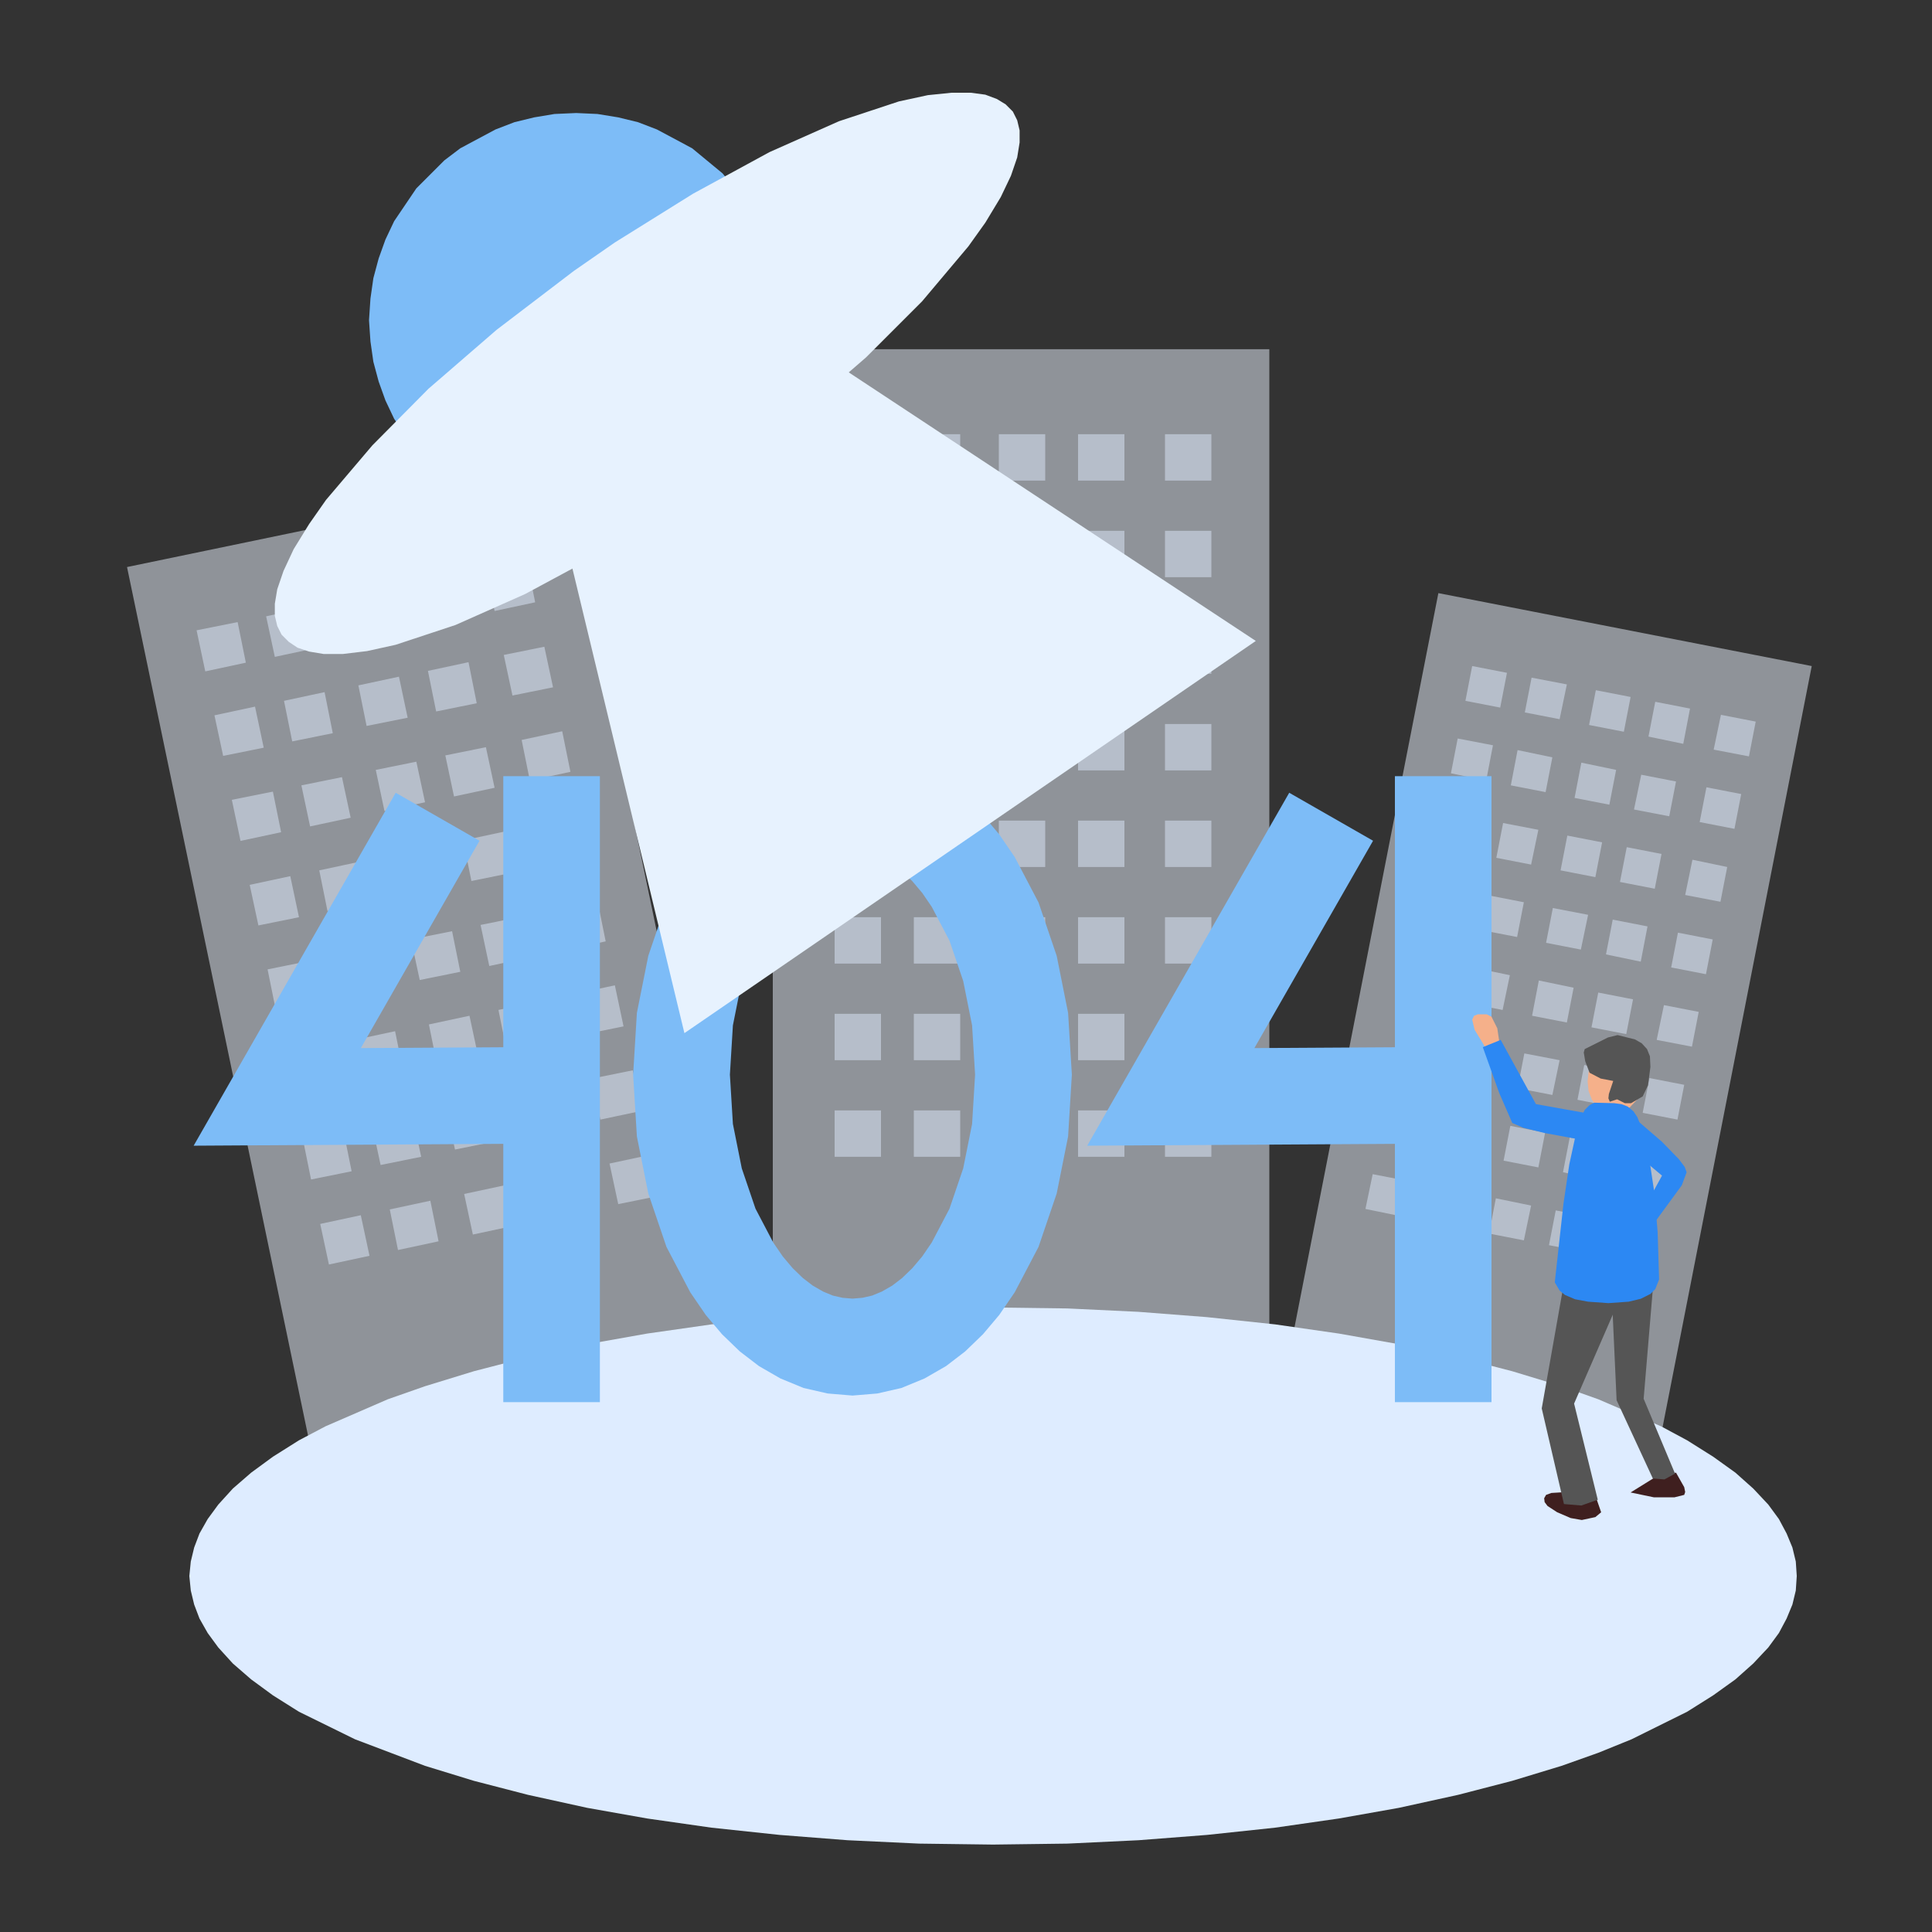
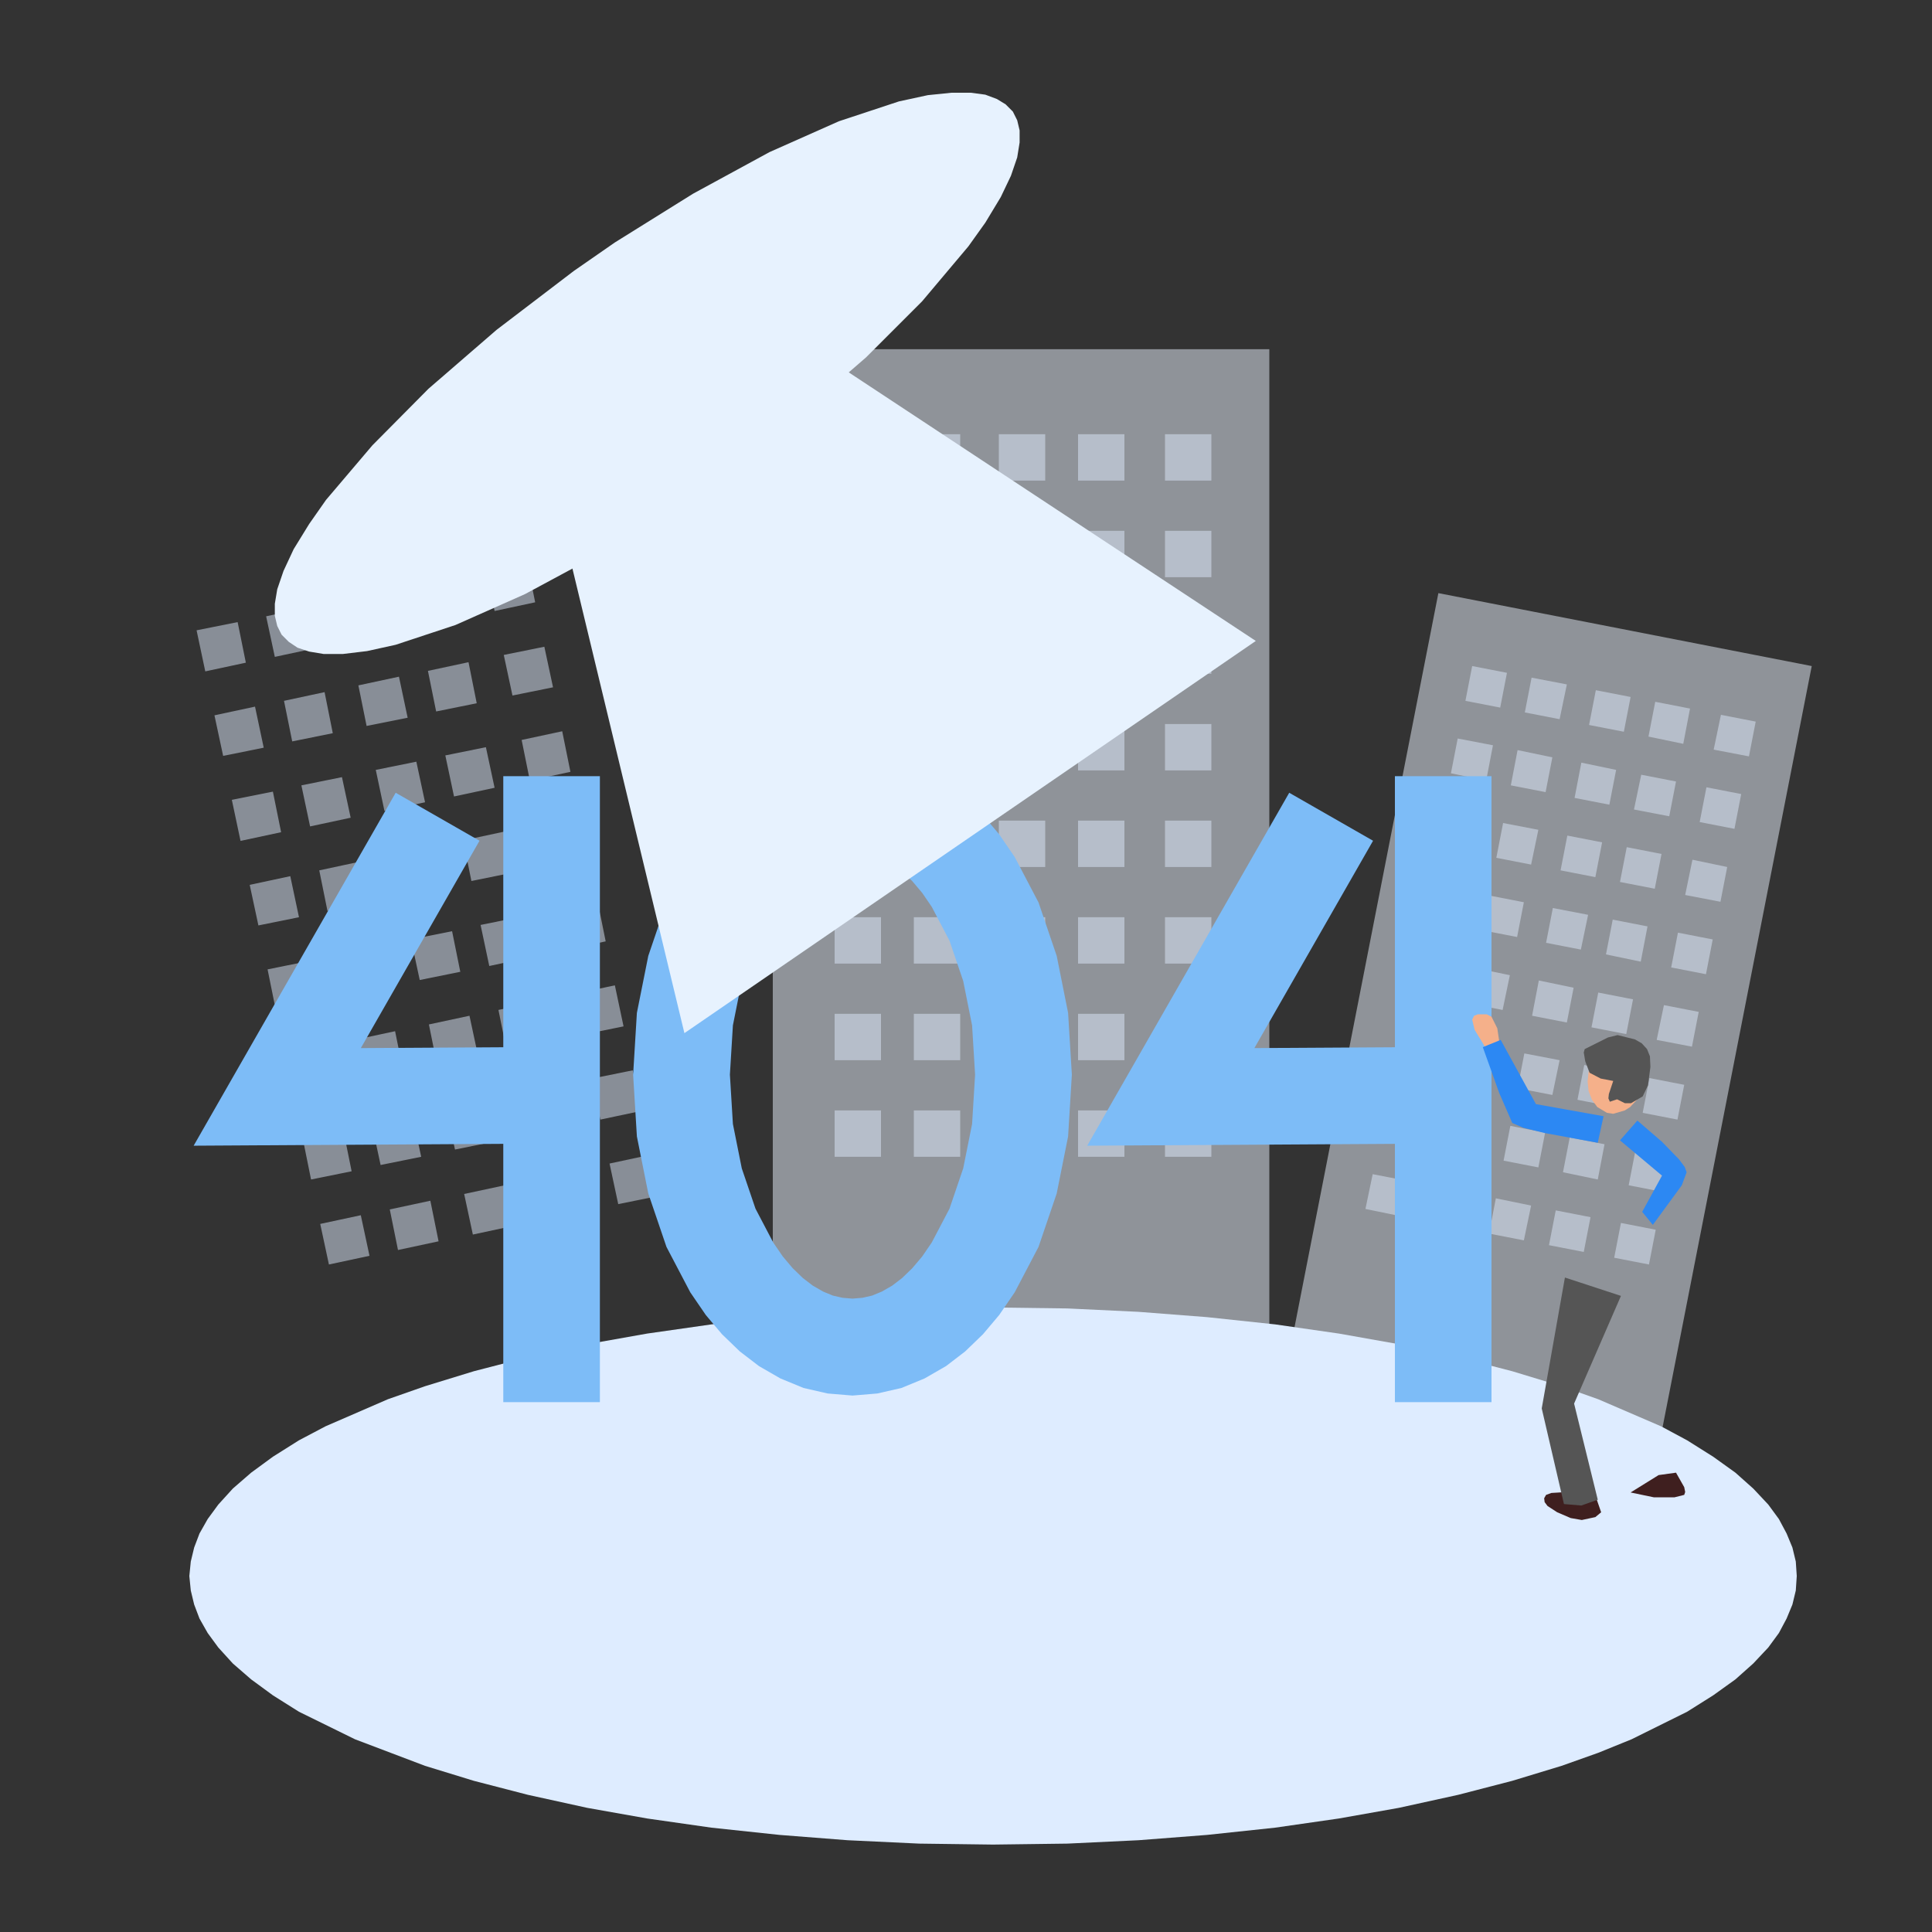
<svg xmlns="http://www.w3.org/2000/svg" height="400" node-id="1" sillyvg="true" template-height="400" template-width="400" version="1.1" viewBox="0 0 400 400" width="400">
  <rect x="0" y="0" width="400" height="400" fill="#333333" stroke="none" />
  <defs node-id="50">
    <linearGradient gradientUnits="objectBoundingBox" id="linear-gradient" node-id="9" spreadMethod="pad" x1="205.625" x2="205.625" y1="270.688" y2="381.906">
      <stop offset="0" stop-color="#deecff" />
      <stop offset="0.617" stop-color="#ffffff" />
      <stop offset="1" stop-color="#ffffff" stop-opacity="0" />
    </linearGradient>
    <linearGradient gradientUnits="objectBoundingBox" id="linear-gradient-2" node-id="13" spreadMethod="pad" x1="192.172" x2="75.828" y1="135.438" y2="19.094">
      <stop offset="0" stop-color="#7dbcf7" />
      <stop offset="1" stop-color="#e7f2fe" />
    </linearGradient>
    <linearGradient gradientUnits="objectBoundingBox" id="linear-gradient-3" node-id="16" spreadMethod="pad" x1="256.282" x2="117.28" y1="213.906" y2="64.844">
      <stop offset="0" stop-color="#7dbcf7" />
      <stop offset="0.424" stop-color="#aad3fa" stop-opacity="0" />
      <stop offset="1" stop-color="#e7f2fe" />
    </linearGradient>
  </defs>
  <g node-id="73">
    <path d="M 160.00 72.30 L 262.80 72.30 L 262.80 303.10 L 160.00 303.10 L 160.00 72.30 Z" fill="#ecf4ff" fill-opacity="0.5" fill-rule="evenodd" group-id="1" id="矩形_654" node-id="21" stroke="none" target-height="230.8" target-width="102.8" target-x="160" target-y="72.3" />
    <path d="M 172.80 89.90 L 182.40 89.90 L 182.40 99.50 L 172.80 99.50 L 172.80 89.90 Z M 189.20 89.90 L 198.80 89.90 L 198.80 99.50 L 189.20 99.50 L 189.20 89.90 Z M 206.80 89.90 L 216.40 89.90 L 216.40 99.50 L 206.80 99.50 L 206.80 89.90 Z M 223.20 89.90 L 232.80 89.90 L 232.80 99.50 L 223.20 99.50 L 223.20 89.90 Z M 241.20 89.90 L 250.80 89.90 L 250.80 99.50 L 241.20 99.50 L 241.20 89.90 Z M 172.80 109.90 L 182.40 109.90 L 182.40 119.50 L 172.80 119.50 L 172.80 109.90 Z M 189.20 109.90 L 198.80 109.90 L 198.80 119.50 L 189.20 119.50 L 189.20 109.90 Z M 206.80 109.90 L 216.40 109.90 L 216.40 119.50 L 206.80 119.50 L 206.80 109.90 Z M 223.20 109.90 L 232.80 109.90 L 232.80 119.50 L 223.20 119.50 L 223.20 109.90 Z M 241.20 109.90 L 250.80 109.90 L 250.80 119.50 L 241.20 119.50 L 241.20 109.90 Z M 172.80 129.90 L 182.40 129.90 L 182.40 139.50 L 172.80 139.50 L 172.80 129.90 Z M 189.20 129.90 L 198.80 129.90 L 198.80 139.50 L 189.20 139.50 L 189.20 129.90 Z M 206.80 129.90 L 216.40 129.90 L 216.40 139.50 L 206.80 139.50 L 206.80 129.90 Z M 223.20 129.90 L 232.80 129.90 L 232.80 139.50 L 223.20 139.50 L 223.20 129.90 Z M 241.20 129.90 L 250.80 129.90 L 250.80 139.50 L 241.20 139.50 L 241.20 129.90 Z M 172.80 149.90 L 182.40 149.90 L 182.40 159.50 L 172.80 159.50 L 172.80 149.90 Z M 189.20 149.90 L 198.80 149.90 L 198.80 159.50 L 189.20 159.50 L 189.20 149.90 Z M 206.80 149.90 L 216.40 149.90 L 216.40 159.50 L 206.80 159.50 L 206.80 149.90 Z M 223.20 149.90 L 232.80 149.90 L 232.80 159.50 L 223.20 159.50 L 223.20 149.90 Z M 241.20 149.90 L 250.80 149.90 L 250.80 159.50 L 241.20 159.50 L 241.20 149.90 Z M 172.80 169.90 L 182.40 169.90 L 182.40 179.50 L 172.80 179.50 L 172.80 169.90 Z M 189.20 169.90 L 198.80 169.90 L 198.80 179.50 L 189.20 179.50 L 189.20 169.90 Z M 206.80 169.90 L 216.40 169.90 L 216.40 179.50 L 206.80 179.50 L 206.80 169.90 Z M 223.20 169.90 L 232.80 169.90 L 232.80 179.50 L 223.20 179.50 L 223.20 169.90 Z M 241.20 169.90 L 250.80 169.90 L 250.80 179.50 L 241.20 179.50 L 241.20 169.90 Z M 172.80 189.90 L 182.40 189.90 L 182.40 199.50 L 172.80 199.50 L 172.80 189.90 Z M 189.20 189.90 L 198.80 189.90 L 198.80 199.50 L 189.20 199.50 L 189.20 189.90 Z M 206.80 189.90 L 216.40 189.90 L 216.40 199.50 L 206.80 199.50 L 206.80 189.90 Z M 223.20 189.90 L 232.80 189.90 L 232.80 199.50 L 223.20 199.50 L 223.20 189.90 Z M 241.20 189.90 L 250.80 189.90 L 250.80 199.50 L 241.20 199.50 L 241.20 189.90 Z M 172.80 209.90 L 182.40 209.90 L 182.40 219.50 L 172.80 219.50 L 172.80 209.90 Z M 189.20 209.90 L 198.80 209.90 L 198.80 219.50 L 189.20 219.50 L 189.20 209.90 Z M 206.80 209.90 L 216.40 209.90 L 216.40 219.50 L 206.80 219.50 L 206.80 209.90 Z M 223.20 209.90 L 232.80 209.90 L 232.80 219.50 L 223.20 219.50 L 223.20 209.90 Z M 241.20 209.90 L 250.80 209.90 L 250.80 219.50 L 241.20 219.50 L 241.20 209.90 Z M 172.80 229.90 L 182.40 229.90 L 182.40 239.50 L 172.80 239.50 L 172.80 229.90 Z M 189.20 229.90 L 198.80 229.90 L 198.80 239.50 L 189.20 239.50 L 189.20 229.90 Z M 206.80 229.90 L 216.40 229.90 L 216.40 239.50 L 206.80 239.50 L 206.80 229.90 Z M 223.20 229.90 L 232.80 229.90 L 232.80 239.50 L 223.20 239.50 L 223.20 229.90 Z M 241.20 229.90 L 250.80 229.90 L 250.80 239.50 L 241.20 239.50 L 241.20 229.90 Z" fill="#deebfd" fill-opacity="0.5" fill-rule="evenodd" group-id="1" id="矩形_657_拷贝_7" node-id="22" stroke="none" target-height="149.6" target-width="78" target-x="172.8" target-y="89.9" />
-     <path d="M 26.30 117.40 L 116.40 98.70 L 158.50 301.20 L 68.50 319.90 Z" fill="#ecf4ff" fill-opacity="0.5" fill-rule="evenodd" group-id="1" id="矩形_654_拷贝" node-id="23" stroke="none" target-height="221.2" target-width="132.2" target-x="26.3" target-y="98.7" />
    <path d="M 40.70 130.50 L 49.20 128.80 L 50.90 137.20 L 42.50 139.00 Z M 55.10 127.60 L 63.50 125.80 L 65.30 134.20 L 56.90 136.00 Z M 70.50 124.30 L 78.90 122.60 L 80.70 131.00 L 72.30 132.80 Z M 84.90 121.40 L 93.30 119.60 L 95.10 128.00 L 86.70 129.80 Z M 100.70 118.10 L 109.10 116.30 L 110.80 124.70 L 102.40 126.50 Z M 44.40 148.10 L 52.80 146.30 L 54.60 154.80 L 46.20 156.50 Z M 58.80 145.10 L 67.20 143.30 L 68.90 151.80 L 60.50 153.50 Z M 74.20 141.90 L 82.60 140.10 L 84.40 148.60 L 75.90 150.30 Z M 88.60 138.90 L 97.00 137.10 L 98.70 145.60 L 90.30 147.30 Z M 104.30 135.60 L 112.70 133.90 L 114.50 142.30 L 106.10 144.00 Z M 48.00 165.60 L 56.50 163.90 L 58.20 172.30 L 49.80 174.10 Z M 62.40 162.60 L 70.80 160.90 L 72.60 169.30 L 64.20 171.10 Z M 77.80 159.40 L 86.20 157.70 L 88.00 166.10 L 79.60 167.90 Z M 92.20 156.40 L 100.60 154.70 L 102.40 163.10 L 94.00 164.90 Z M 108.00 153.20 L 116.40 151.40 L 118.10 159.80 L 109.70 161.60 Z M 51.70 183.20 L 60.10 181.40 L 61.90 189.90 L 53.50 191.60 Z M 66.10 180.20 L 74.50 178.40 L 76.20 186.90 L 67.80 188.60 Z M 81.50 177.00 L 89.90 175.20 L 91.70 183.70 L 83.20 185.40 Z M 95.90 174.00 L 104.30 172.20 L 106.00 180.70 L 97.60 182.40 Z M 111.60 170.70 L 120.00 169.00 L 121.80 177.40 L 113.40 179.10 Z M 55.40 200.70 L 63.80 199.00 L 65.50 207.40 L 57.10 209.10 Z M 69.70 197.70 L 78.10 196.00 L 79.90 204.40 L 71.50 206.20 Z M 85.10 194.50 L 93.60 192.80 L 95.30 201.20 L 86.90 202.90 Z M 99.50 191.50 L 107.90 189.80 L 109.70 198.20 L 101.30 200.00 Z M 115.30 188.30 L 123.70 186.50 L 125.40 194.90 L 117.00 196.70 Z M 59.00 218.30 L 67.40 216.50 L 69.20 224.90 L 60.80 226.70 Z M 73.40 215.30 L 81.80 213.50 L 83.50 221.90 L 75.10 223.70 Z M 88.80 212.10 L 97.20 210.30 L 99.00 218.70 L 90.50 220.50 Z M 103.20 209.10 L 111.60 207.30 L 113.30 215.70 L 104.90 217.50 Z M 118.90 205.80 L 127.30 204.00 L 129.10 212.50 L 120.70 214.20 Z M 62.70 235.80 L 71.10 234.10 L 72.80 242.50 L 64.40 244.20 Z M 77.00 232.80 L 85.40 231.10 L 87.20 239.50 L 78.80 241.20 Z M 92.40 229.60 L 100.90 227.90 L 102.60 236.30 L 94.20 238.00 Z M 106.80 226.60 L 115.20 224.90 L 117.00 233.30 L 108.60 235.00 Z M 122.60 223.30 L 131.00 221.60 L 132.80 230.00 L 124.30 231.80 Z M 66.30 253.40 L 74.70 251.60 L 76.50 260.00 L 68.10 261.80 Z M 80.70 250.40 L 89.10 248.60 L 90.80 257.00 L 82.40 258.80 Z M 96.10 247.20 L 104.50 245.40 L 106.30 253.80 L 97.90 255.60 Z M 110.50 244.20 L 118.90 242.40 L 120.60 250.80 L 112.20 252.60 Z M 126.20 240.90 L 134.60 239.10 L 136.40 247.60 L 128.00 249.30 Z" fill="#deebfd" fill-opacity="0.5" fill-rule="evenodd" group-id="1" id="矩形_657_拷贝_8" node-id="24" stroke="none" target-height="145.5" target-width="95.7" target-x="40.7" target-y="116.3" />
    <path d="M 297.80 122.80 L 375.10 137.90 L 341.10 311.40 L 263.80 296.30 Z" fill="#ecf4ff" fill-opacity="0.5" fill-rule="evenodd" group-id="1" id="矩形_654_拷贝_2" node-id="25" stroke="none" target-height="188.6" target-width="111.3" target-x="263.8" target-y="122.8" />
    <path d="M 304.80 137.90 L 312.00 139.30 L 310.60 146.50 L 303.40 145.10 Z M 317.10 140.30 L 324.40 141.70 L 322.90 148.90 L 315.70 147.50 Z M 330.40 142.90 L 337.60 144.30 L 336.20 151.50 L 329.00 150.10 Z M 342.70 145.30 L 349.90 146.70 L 348.50 154.00 L 341.30 152.50 Z M 356.30 148.00 L 363.50 149.40 L 362.10 156.60 L 354.80 155.20 Z M 301.80 152.90 L 309.10 154.30 L 307.70 161.60 L 300.40 160.10 Z M 314.20 155.30 L 321.40 156.80 L 320.00 164.00 L 312.80 162.60 Z M 327.40 157.90 L 334.60 159.40 L 333.20 166.60 L 326.00 165.20 Z M 339.80 160.40 L 347.00 161.80 L 345.60 169.00 L 338.30 167.60 Z M 353.30 163.00 L 360.50 164.40 L 359.10 171.60 L 351.90 170.20 Z M 298.90 168.00 L 306.10 169.40 L 304.70 176.60 L 297.50 175.20 Z M 311.20 170.40 L 318.50 171.80 L 317.00 179.00 L 309.80 177.60 Z M 324.50 173.00 L 331.70 174.40 L 330.30 181.60 L 323.10 180.20 Z M 336.80 175.40 L 344.00 176.80 L 342.60 184.00 L 335.40 182.60 Z M 350.40 178.00 L 357.60 179.50 L 356.20 186.70 L 348.90 185.30 Z M 296.00 183.00 L 303.20 184.40 L 301.80 191.60 L 294.50 190.20 Z M 308.30 185.40 L 315.50 186.80 L 314.10 194.00 L 306.90 192.60 Z M 321.50 188.00 L 328.80 189.40 L 327.30 196.60 L 320.10 195.20 Z M 333.90 190.40 L 341.10 191.80 L 339.70 199.10 L 332.50 197.60 Z M 347.40 193.10 L 354.60 194.50 L 353.20 201.70 L 346.00 200.30 Z M 293.00 198.00 L 300.20 199.40 L 298.80 206.70 L 291.60 205.20 Z M 305.30 200.40 L 312.60 201.90 L 311.10 209.10 L 303.90 207.70 Z M 318.60 203.00 L 325.80 204.50 L 324.40 211.70 L 317.20 210.30 Z M 330.90 205.50 L 338.10 206.90 L 336.70 214.10 L 329.50 212.70 Z M 344.50 208.10 L 351.70 209.50 L 350.30 216.70 L 343.00 215.30 Z M 290.10 213.10 L 297.30 214.50 L 295.90 221.70 L 288.60 220.30 Z M 302.40 215.50 L 309.60 216.90 L 308.20 224.10 L 301.00 222.70 Z M 315.60 218.10 L 322.90 219.50 L 321.40 226.70 L 314.20 225.30 Z M 328.00 220.50 L 335.20 221.90 L 333.80 229.10 L 326.60 227.70 Z M 341.50 223.20 L 348.70 224.60 L 347.30 231.80 L 340.10 230.40 Z M 287.10 228.10 L 294.30 229.50 L 292.90 236.70 L 285.70 235.30 Z M 299.50 230.50 L 306.70 231.90 L 305.30 239.10 L 298.00 237.70 Z M 312.70 233.10 L 319.90 234.50 L 318.50 241.70 L 311.30 240.30 Z M 325.00 235.50 L 332.20 236.90 L 330.80 244.20 L 323.60 242.70 Z M 338.60 238.20 L 345.80 239.60 L 344.40 246.80 L 337.20 245.40 Z M 284.20 243.10 L 291.40 244.50 L 290.00 251.80 L 282.70 250.30 Z M 296.50 245.60 L 303.70 247.00 L 302.30 254.20 L 295.10 252.80 Z M 309.70 248.10 L 317.00 249.60 L 315.50 256.80 L 308.30 255.40 Z M 322.10 250.60 L 329.30 252.00 L 327.90 259.20 L 320.70 257.80 Z M 335.60 253.20 L 342.80 254.60 L 341.40 261.80 L 334.20 260.40 Z" fill="#deebfd" fill-opacity="0.5" fill-rule="evenodd" group-id="1" id="矩形_657_拷贝_9" node-id="26" stroke="none" target-height="123.9" target-width="80.8" target-x="282.7" target-y="137.9" />
    <path d="M 205.60 270.70 L 221.00 270.90 L 235.70 271.60 L 249.90 272.70 L 264.00 274.20 L 277.20 276.10 L 289.60 278.30 L 301.90 281.00 L 313.10 283.90 L 323.30 287.00 L 330.90 289.70 L 343.90 295.30 L 349.30 298.20 L 354.70 301.60 L 359.30 304.90 L 363.00 308.20 L 366.10 311.50 L 368.30 314.50 L 369.90 317.50 L 371.10 320.40 L 371.80 323.30 L 372.00 326.30 L 371.80 329.30 L 371.10 332.20 L 369.90 335.10 L 368.30 338.10 L 366.10 341.10 L 363.00 344.40 L 359.30 347.70 L 354.70 351.00 L 349.30 354.40 L 337.80 360.10 L 330.90 362.90 L 323.30 365.60 L 313.10 368.70 L 301.90 371.60 L 289.60 374.30 L 277.20 376.50 L 264.00 378.40 L 249.90 379.90 L 235.70 381.00 L 221.00 381.70 L 205.60 381.90 L 190.30 381.70 L 175.50 381.00 L 161.40 379.90 L 147.30 378.40 L 134.00 376.50 L 121.60 374.30 L 109.30 371.60 L 98.10 368.70 L 88.00 365.60 L 73.50 360.10 L 61.90 354.40 L 56.50 351.00 L 52.00 347.70 L 48.20 344.40 L 45.20 341.10 L 43.00 338.10 L 41.30 335.10 L 40.20 332.20 L 39.50 329.30 L 39.20 326.30 L 39.50 323.30 L 40.20 320.40 L 41.30 317.50 L 43.00 314.50 L 45.20 311.50 L 48.20 308.20 L 52.00 304.90 L 56.50 301.60 L 61.90 298.20 L 67.40 295.30 L 80.30 289.70 L 88.00 287.00 L 98.10 283.90 L 109.30 281.00 L 121.60 278.30 L 134.00 276.10 L 147.30 274.20 L 161.40 272.70 L 175.50 271.60 L 190.30 270.90 L 205.60 270.70 Z" fill="url(#linear-gradient)" fill-rule="evenodd" group-id="1" id="椭圆_655" node-id="27" stroke="none" target-height="111.2" target-width="332.8" target-x="39.2" target-y="270.7" />
  </g>
  <path d="M 90.60 169.10 L 57.40 227.10 L 123.40 226.70" fill="none" id="形状_905" node-id="28" stroke="#7dbcf7" stroke-linecap="butt" stroke-width="20" target-height="58" target-width="66" target-x="57.4" target-y="169.1" />
  <path d="M 114.20 290.30 L 114.20 160.70" fill="none" id="形状_906" node-id="29" stroke="#7dbcf7" stroke-linecap="butt" stroke-width="20" target-height="129.6" target-width="0" target-x="114.2" target-y="160.7" />
  <path d="M 275.60 169.10 L 242.40 227.10 L 308.40 226.70" fill="none" id="形状_905_拷贝" node-id="30" stroke="#7dbcf7" stroke-linecap="butt" stroke-width="20" target-height="58" target-width="66" target-x="242.4" target-y="169.1" />
  <path d="M 298.80 290.30 L 298.80 160.70" fill="none" id="形状_906_拷贝" node-id="31" stroke="#7dbcf7" stroke-linecap="butt" stroke-width="20" target-height="129.6" target-width="0" target-x="298.8" target-y="160.7" />
  <path d="M 176.50 166.10 L 180.10 166.40 L 183.60 167.20 L 187.00 168.60 L 190.30 170.50 L 193.30 172.80 L 196.20 175.60 L 198.90 178.80 L 201.50 182.60 L 205.80 190.80 L 209.10 200.50 L 211.20 211.00 L 211.90 222.50 L 211.20 234.00 L 209.10 244.50 L 205.80 254.20 L 201.50 262.40 L 198.90 266.20 L 196.20 269.40 L 193.30 272.20 L 190.30 274.50 L 187.00 276.40 L 183.60 277.80 L 180.10 278.60 L 176.50 278.90 L 172.90 278.60 L 169.40 277.80 L 166.00 276.40 L 162.70 274.50 L 159.70 272.20 L 156.80 269.40 L 154.10 266.20 L 151.50 262.40 L 147.20 254.20 L 143.90 244.50 L 141.80 234.00 L 141.10 222.50 L 141.80 211.00 L 143.90 200.50 L 147.20 190.80 L 151.50 182.60 L 154.10 178.80 L 156.80 175.60 L 159.70 172.80 L 162.70 170.50 L 166.00 168.60 L 169.40 167.20 L 172.90 166.40 L 176.50 166.10 Z" fill="none" id="椭圆_906" node-id="32" stroke="#7dbcf7" stroke-linecap="butt" stroke-width="20" target-height="112.8" target-width="70.8" target-x="141.1" target-y="166.1" />
  <g node-id="74">
    <path d="M 335.40 217.30 L 337.20 217.50 L 339.40 218.60 L 340.50 220.70 L 340.50 223.90 L 339.90 225.90 L 338.90 227.70 L 337.50 229.20 L 336.40 229.90 L 334.00 230.60 L 332.70 230.40 L 330.70 229.20 L 329.60 227.70 L 328.90 225.90 L 328.70 223.90 L 328.90 221.90 L 329.70 220.10 L 331.00 218.60 L 333.60 217.50 L 335.40 217.30 Z" fill="#f5b08a" fill-rule="evenodd" group-id="2" id="tou" node-id="34" stroke="none" target-height="13.3" target-width="11.8" target-x="328.7" target-y="217.3" />
    <path d="M 334.00 223.80 L 331.40 223.30 L 329.10 222.10 L 328.20 219.70 L 327.90 217.90 L 328.10 217.20 L 332.90 214.80 L 334.90 214.30 L 338.50 215.20 L 339.90 216.00 L 341.00 217.20 L 341.60 218.70 L 341.70 220.90 L 341.20 224.70 L 340.10 227.00 L 337.70 228.40 L 336.40 228.40 L 334.80 227.60 L 333.30 228.10 L 333.00 227.40 L 333.10 226.50 L 334.00 223.80 Z" fill="#555555" fill-rule="evenodd" group-id="2" id="形状_79" node-id="35" stroke="none" target-height="14.1" target-width="13.8" target-x="327.9" target-y="214.3" />
    <path d="M 326.20 308.80 L 321.20 309.10 L 320.10 309.50 L 319.70 310.20 L 319.80 311.00 L 320.40 311.80 L 322.40 313.10 L 325.20 314.30 L 327.50 314.70 L 330.30 314.10 L 331.50 313.10 L 330.60 310.50 L 328.20 309.00 L 326.20 308.80 Z" fill="#3f1f1f" fill-rule="evenodd" group-id="2" id="形状_77" node-id="36" stroke="none" target-height="5.9" target-width="11.8" target-x="319.7" target-y="308.8" />
    <path d="M 347.00 304.90 L 348.70 307.90 L 348.90 308.90 L 348.70 309.50 L 346.70 310.00 L 342.40 310.00 L 337.60 309.00 L 343.40 305.40 Z" fill="#3f1f1f" fill-rule="evenodd" group-id="2" id="形状_78" node-id="37" stroke="none" target-height="5.1" target-width="11.3" target-x="337.6" target-y="304.9" />
-     <path d="M 333.70 267.90 L 334.70 289.90 L 342.20 306.10 L 344.60 306.30 L 346.80 305.10 L 340.30 289.60 L 342.20 266.90 Z" fill="#555555" fill-rule="evenodd" group-id="2" id="tui" node-id="38" stroke="none" target-height="39.4" target-width="13.1" target-x="333.7" target-y="266.9" />
    <path d="M 324.00 264.50 L 319.20 291.60 L 323.80 311.40 L 327.40 311.70 L 330.80 310.50 L 325.90 290.60 L 335.60 268.30 Z" fill="#555555" fill-rule="evenodd" group-id="2" id="tui-2" node-id="39" stroke="none" target-height="47.2" target-width="16.4" target-x="319.2" target-y="264.5" />
    <path d="M 310.40 215.60 L 310.00 212.90 L 308.80 210.50 L 307.80 210.00 L 306.00 210.00 L 305.20 210.30 L 304.80 211.10 L 305.30 213.20 L 307.80 217.30 Z" fill="#f5b08a" fill-rule="evenodd" group-id="2" id="形状_80" node-id="40" stroke="none" target-height="7.3" target-width="5.6" target-x="304.8" target-y="210" />
    <path d="M 339.00 232.00 L 344.10 236.40 L 347.60 240.00 L 348.80 241.60 L 349.20 242.70 L 348.20 245.40 L 342.20 253.60 L 340.00 250.90 L 344.10 243.40 L 335.40 236.10 Z" fill="#2c88f3" fill-rule="evenodd" group-id="2" id="ge" node-id="41" stroke="none" target-height="21.6" target-width="13.8" target-x="335.4" target-y="232" />
-     <path d="M 334.20 228.40 L 330.10 228.30 L 329.10 228.80 L 328.10 229.80 L 327.30 231.40 L 326.40 234.20 L 324.90 241.10 L 323.70 249.20 L 321.90 265.50 L 322.90 267.20 L 324.00 268.10 L 326.10 269.00 L 328.80 269.50 L 333.00 269.80 L 337.20 269.50 L 339.70 268.90 L 341.70 267.90 L 342.70 266.90 L 343.50 264.90 L 343.20 255.10 L 342.50 246.80 L 341.20 238.20 L 340.20 234.30 L 339.00 231.30 L 338.20 230.10 L 337.00 229.10 L 335.70 228.60 L 334.20 228.40 Z" fill="#2c88f3" fill-rule="evenodd" group-id="2" id="yi" node-id="42" stroke="none" target-height="41.5" target-width="21.6" target-x="321.9" target-y="228.3" />
    <path d="M 332.00 231.10 L 318.00 228.60 L 310.70 215.30 L 307.00 216.80 L 310.40 226.30 L 313.10 232.50 L 315.40 233.50 L 319.90 234.60 L 330.80 236.60 Z" fill="#2c88f3" fill-rule="evenodd" group-id="2" id="ge-2" node-id="43" stroke="none" target-height="21.3" target-width="25" target-x="307" target-y="215.3" />
  </g>
  <g node-id="75">
-     <path d="M 162.20 66.30 L 161.90 70.70 L 161.30 74.90 L 160.20 79.00 L 158.80 82.90 L 154.80 90.20 L 149.60 96.60 L 143.30 101.80 L 136.00 105.70 L 132.10 107.20 L 128.00 108.20 L 123.70 108.90 L 119.30 109.10 L 114.80 108.90 L 110.60 108.20 L 106.50 107.20 L 102.60 105.70 L 98.80 103.90 L 92.00 99.30 L 86.20 93.50 L 81.60 86.70 L 79.80 82.90 L 78.40 79.00 L 77.30 74.90 L 76.70 70.70 L 76.40 66.30 L 76.70 61.80 L 77.30 57.60 L 78.40 53.50 L 79.80 49.60 L 81.60 45.80 L 86.20 39.00 L 92.00 33.20 L 95.30 30.70 L 102.60 26.80 L 106.50 25.30 L 110.60 24.30 L 114.80 23.60 L 119.30 23.40 L 123.70 23.60 L 128.00 24.30 L 132.10 25.30 L 136.00 26.80 L 143.30 30.70 L 149.60 35.90 L 154.80 42.30 L 158.80 49.60 L 160.20 53.50 L 161.30 57.60 L 161.90 61.80 L 162.20 66.30 Z" fill="#7dbcf7" fill-rule="nonzero" group-id="3" id="椭圆_820" node-id="45" stroke="none" target-height="85.7" target-width="85.8" target-x="76.4" target-y="23.4" />
    <path d="M 118.80 56.10 L 127.30 50.20 L 143.50 40.10 L 159.30 31.50 L 173.70 25.10 L 186.10 21.00 L 192.10 19.70 L 197.00 19.20 L 201.00 19.20 L 204.00 19.60 L 206.40 20.50 L 208.20 21.60 L 209.70 23.10 L 210.60 24.90 L 211.10 27.00 L 211.10 29.50 L 210.60 32.60 L 209.30 36.40 L 207.20 40.80 L 204.00 46.10 L 200.50 51.00 L 190.90 62.40 L 179.30 74.00 L 165.20 86.20 L 157.50 92.30 L 140.70 104.30 L 124.50 114.50 L 108.70 123.00 L 94.30 129.40 L 81.90 133.50 L 76.00 134.80 L 71.00 135.40 L 67.00 135.40 L 64.00 134.90 L 61.60 134.10 L 59.80 132.90 L 58.30 131.40 L 57.40 129.60 L 56.90 127.50 L 56.90 125.00 L 57.40 122.00 L 58.70 118.20 L 60.80 113.70 L 64.00 108.50 L 67.50 103.50 L 77.10 92.20 L 88.70 80.50 L 102.80 68.30 L 118.80 56.10 Z" fill="url(#linear-gradient-2)" fill-rule="evenodd" group-id="3" id="椭圆_818" node-id="46" stroke="none" target-height="116.2" target-width="154.2" target-x="56.9" target-y="19.2" />
    <path d="M 131.40 74.80 L 137.70 70.60 L 143.40 67.40 L 147.30 65.70 L 153.20 63.90 L 155.30 63.70 L 157.90 64.20 L 158.60 64.90 L 159.00 66.90 L 157.80 70.30 L 154.20 75.30 L 151.30 78.40 L 146.50 82.80 L 140.50 87.50 L 134.10 91.60 L 128.40 94.80 L 124.50 96.50 L 118.60 98.30 L 116.50 98.60 L 114.00 98.00 L 113.20 97.40 L 112.80 95.30 L 114.00 91.90 L 115.50 89.60 L 120.50 83.80 L 125.40 79.40 L 131.40 74.80 Z" fill="#e7f2fe" fill-rule="evenodd" group-id="3" id="椭圆_818_拷贝" node-id="47" stroke="none" target-height="34.9" target-width="46.2" target-x="112.8" target-y="63.7" />
    <path d="M 158.30 65.60 L 260.00 132.70 L 141.70 213.90 L 113.50 96.90 L 114.50 92.80 L 116.00 89.50 L 119.10 84.80 L 124.30 79.10 L 132.40 73.00 L 140.80 68.30 L 144.00 66.90 L 148.70 65.50 L 152.00 64.90 L 155.00 64.90 L 158.30 65.60 Z" fill="url(#linear-gradient-3)" fill-rule="evenodd" group-id="3" id="形状_824" node-id="48" stroke="none" target-height="149" target-width="146.5" target-x="113.5" target-y="64.9" />
  </g>
</svg>